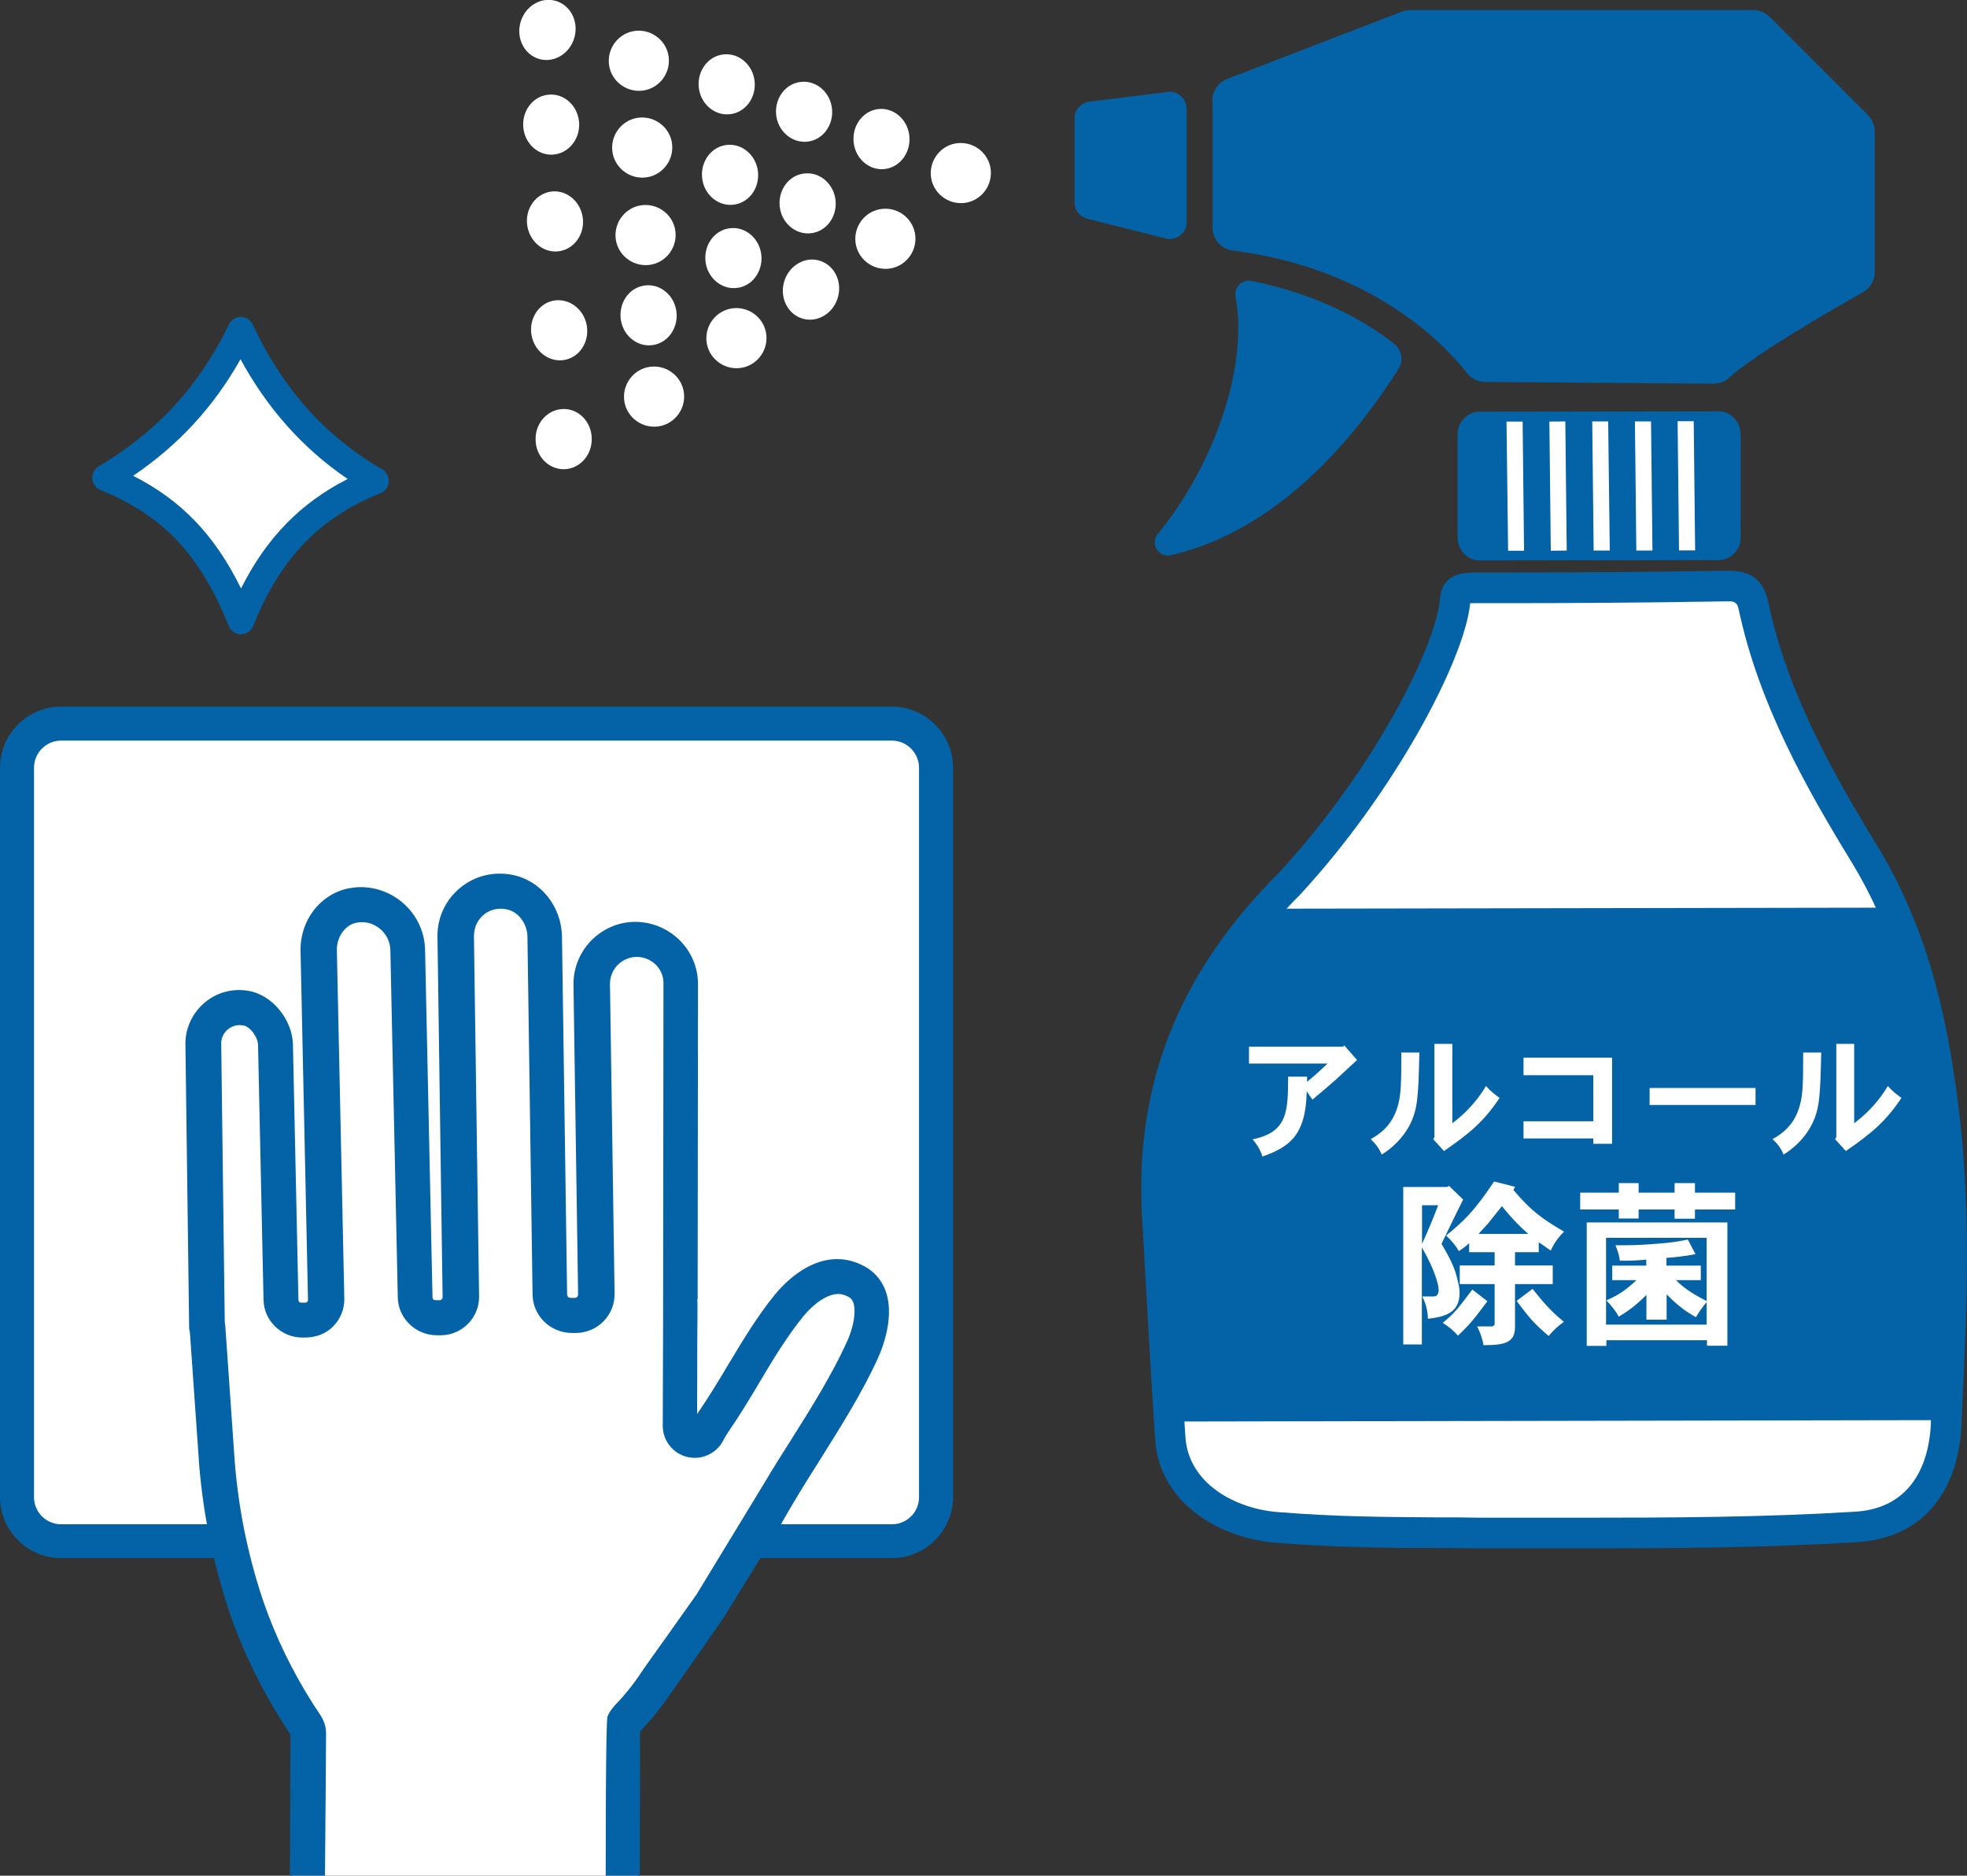
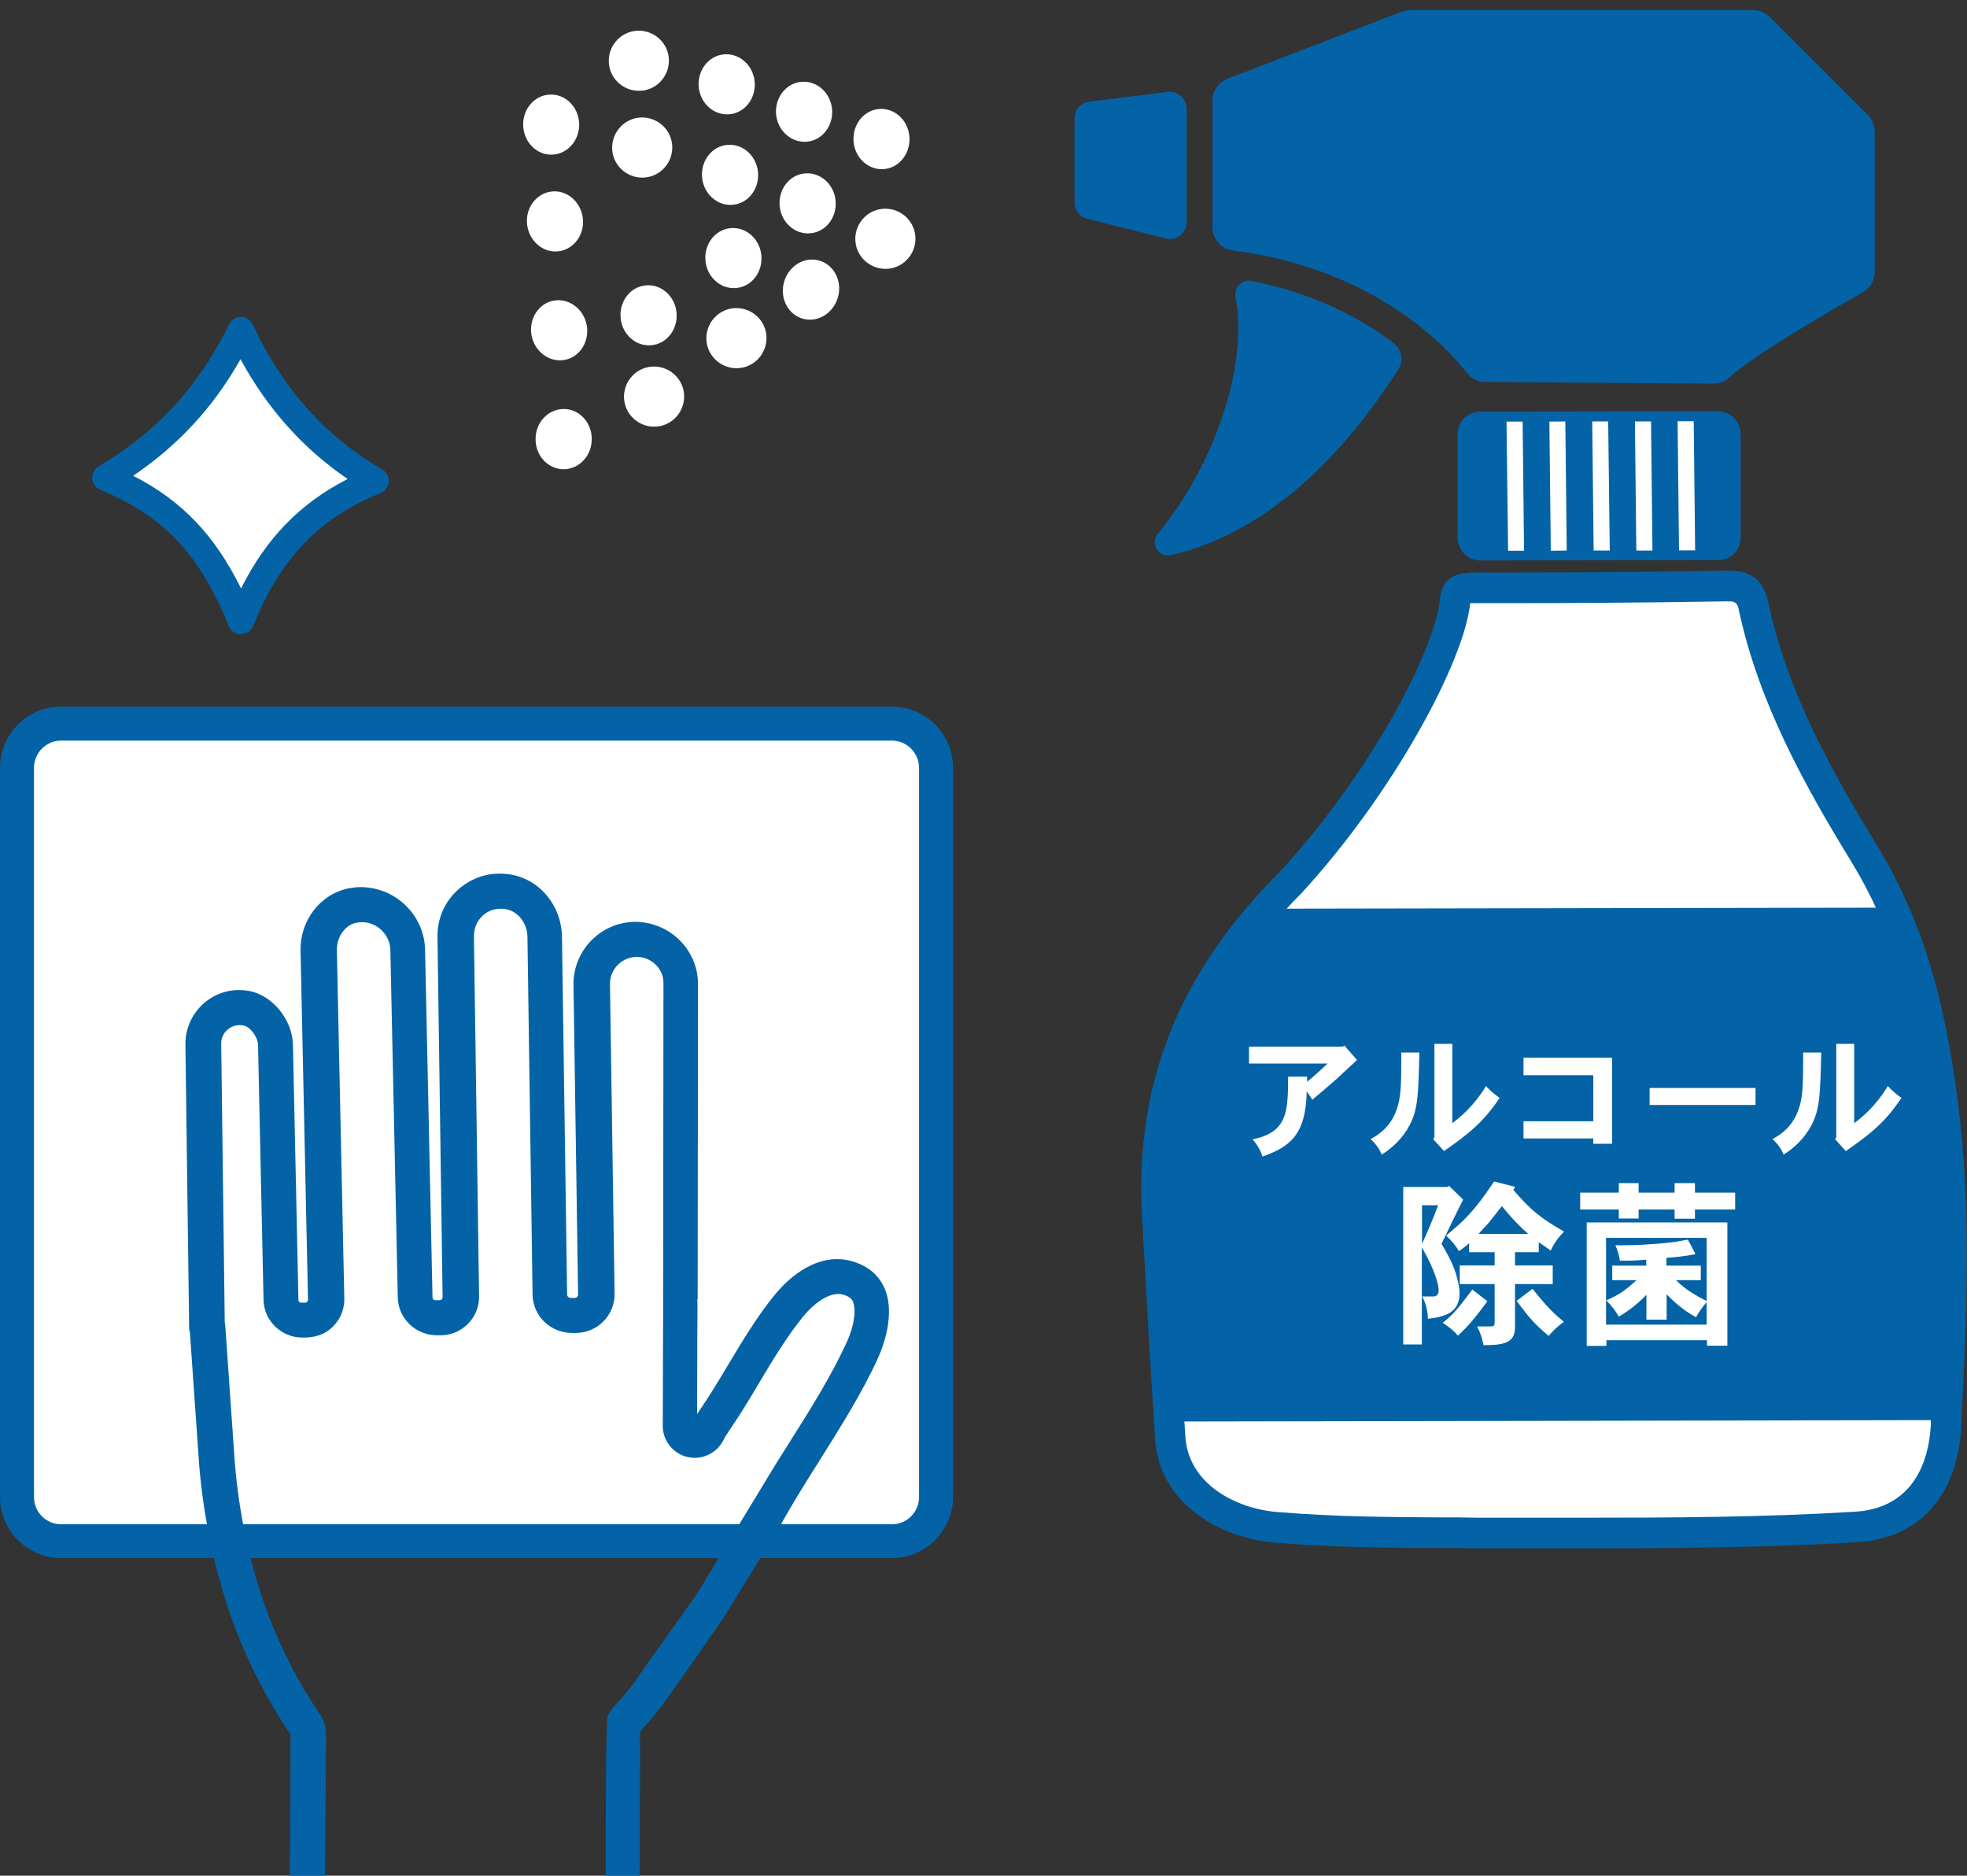
<svg xmlns="http://www.w3.org/2000/svg" id="_レイヤー_2" viewBox="0 0 111.06 105.89">
  <rect x="0" y="0" width="111.06" height="105.89" fill="#333333" stroke="none" />
  <defs>
    <style>.cls-1{fill:#0363a6;}.cls-2{fill:#fff;}</style>
  </defs>
  <g id="object">
    <path class="cls-2" d="m43.27,18.92c.09.93-.59,1.77-1.52,1.86-.93.09-1.77-.59-1.86-1.52-.09-.93.59-1.77,1.52-1.86.93-.09,1.77.59,1.86,1.52Z" />
    <path class="cls-2" d="m38.62,22.22c.09.93-.59,1.77-1.52,1.86-.93.09-1.77-.59-1.86-1.52-.09-.93.59-1.77,1.52-1.86.93-.09,1.77.59,1.86,1.52Z" />
-     <path class="cls-2" d="m55.94,9.6c.09.93-.59,1.77-1.52,1.86-.93.09-1.77-.59-1.86-1.52-.09-.93.59-1.77,1.52-1.86.93-.09,1.77.59,1.86,1.52Z" />
    <path class="cls-2" d="m37.76,3.26c.09.93-.59,1.77-1.52,1.86-.93.09-1.77-.59-1.86-1.52-.09-.93.59-1.77,1.52-1.86.93-.09,1.77.59,1.86,1.52Z" />
-     <path class="cls-2" d="m38.14,13.1c.09.93-.59,1.77-1.52,1.86-.93.09-1.77-.59-1.86-1.52-.09-.93.59-1.77,1.52-1.86.93-.09,1.77.59,1.86,1.52Z" />
    <path class="cls-2" d="m51.68,13.31c.09.93-.59,1.77-1.52,1.86-.93.09-1.77-.59-1.86-1.52-.09-.93.59-1.77,1.52-1.86.93-.09,1.77.59,1.86,1.52Z" />
    <path class="cls-2" d="m37.95,8.16c.09.93-.59,1.77-1.52,1.86-.93.09-1.77-.59-1.86-1.52-.09-.93.59-1.77,1.52-1.86.93-.09,1.77.59,1.86,1.52Z" />
    <path class="cls-2" d="m33.41,24.76c.02.94-.68,1.71-1.56,1.73-.88.01-1.6-.73-1.61-1.67-.02-.94.68-1.71,1.56-1.73s1.6.73,1.61,1.67Z" />
    <path class="cls-2" d="m33.13,18.37c.16.92-.4,1.8-1.26,1.95-.86.15-1.69-.47-1.86-1.4-.16-.92.4-1.8,1.26-1.95.86-.15,1.69.47,1.86,1.4Z" />
    <path class="cls-2" d="m32.91,12.34c.1.93-.53,1.76-1.4,1.85-.87.09-1.65-.6-1.75-1.53s.53-1.76,1.4-1.85c.87-.09,1.65.6,1.75,1.53Z" />
    <path class="cls-2" d="m32.7,6.96c.04.94-.64,1.73-1.51,1.77-.87.04-1.61-.69-1.65-1.63-.04-.94.64-1.73,1.51-1.76.87-.04,1.61.69,1.65,1.63Z" />
-     <path class="cls-2" d="m32.44,2.09c-.24.91-1.12,1.47-1.96,1.25-.85-.22-1.34-1.14-1.1-2.05.24-.91,1.12-1.47,1.96-1.25.85.22,1.34,1.14,1.1,2.05Z" />
    <path class="cls-2" d="m47.32,16.75c-.24.91-1.12,1.47-1.96,1.25-.85-.22-1.34-1.14-1.1-2.05.24-.91,1.12-1.47,1.96-1.25.85.22,1.34,1.14,1.1,2.05Z" />
    <path class="cls-2" d="m51.35,7.76c.05.94-.61,1.74-1.48,1.79-.87.05-1.63-.67-1.68-1.61-.05-.94.61-1.74,1.48-1.79.87-.05,1.63.67,1.68,1.61Z" />
    <path class="cls-2" d="m38.2,17.66c.08.94-.56,1.76-1.43,1.83-.87.08-1.65-.62-1.73-1.55-.08-.94.56-1.76,1.43-1.83.87-.08,1.65.62,1.73,1.55Z" />
    <path class="cls-2" d="m42.8,9.73c.08.94-.56,1.76-1.43,1.83-.87.08-1.65-.62-1.73-1.55-.08-.94.56-1.76,1.43-1.83.87-.08,1.65.62,1.73,1.55Z" />
    <path class="cls-2" d="m42.61,4.62c.08.94-.56,1.76-1.43,1.83-.87.08-1.65-.62-1.73-1.55s.56-1.76,1.43-1.83c.87-.08,1.65.62,1.73,1.55Z" />
    <path class="cls-2" d="m42.99,14.43c.08.94-.56,1.76-1.43,1.83-.87.08-1.65-.62-1.73-1.55-.08-.94.56-1.76,1.43-1.83.87-.08,1.65.62,1.73,1.55Z" />
    <path class="cls-2" d="m46.98,6.17c.08.94-.56,1.76-1.43,1.83s-1.65-.62-1.73-1.55.56-1.76,1.43-1.83c.87-.08,1.65.62,1.73,1.55Z" />
    <path class="cls-2" d="m47.18,11.34c.08.94-.56,1.76-1.43,1.83-.87.08-1.65-.62-1.73-1.55-.08-.94.56-1.76,1.43-1.83.87-.08,1.65.62,1.73,1.55Z" />
    <path class="cls-1" d="m98.27,24.48c0-.34-.13-.65-.37-.89s-.56-.37-.89-.37l-13.45.02c-.69,0-1.26.57-1.26,1.26v5.88c.01.34.14.65.38.89.23.23.53.36.85.37.01,0,.02,0,.04,0l13.45-.02c.69,0,1.26-.57,1.26-1.26v-5.88Z" />
    <polygon class="cls-2" points="85.15 31.09 86.05 31.09 85.97 23.8 85.06 23.8 85.15 31.09" />
    <polygon class="cls-2" points="88.38 23.79 87.48 23.8 87.56 31.09 88.46 31.08 88.38 23.79" />
    <polygon class="cls-2" points="90.8 23.79 89.9 23.79 89.98 31.08 90.89 31.08 90.8 23.79" />
    <polygon class="cls-2" points="93.22 23.79 92.31 23.79 92.39 31.08 93.3 31.08 93.22 23.79" />
    <polygon class="cls-2" points="95.63 23.78 94.72 23.78 94.8 31.07 95.71 31.07 95.63 23.78" />
    <path class="cls-2" d="m82.82,33.88c.08-.02.31-.02.6-.02h.7c1.95,0,7.14,0,13.22-.09.14,0,.27,0,.38,0,.44.01.52.05.62.56,1.14,5.43,3.88,10.21,6.36,14.27.57.93,1.07,1.88,1.53,2.92,1.36,3.03,2.22,6.4,2.8,10.93.72,5.66.52,11.13.19,17.69v.27c-.17,3.14-1.75,4.96-4.45,5.13-5.78.35-11.34.35-17.82.34h-3.44c-.8-.01-1.61-.02-2.43-.02h-.14c-2.72-.01-5.53-.03-8.83-.3-2.46-.2-5.18-1.67-5.37-4.41l-.06-.94c-.2-3.05-.38-6.26-.53-8.83l-.16-2.79c-.37-6.4,1.59-11.91,5.97-16.83.47-.53.89-.97,1.31-1.39,5.3-5.74,9.28-13.25,9.53-16.39,0-.03,0-.07,0-.08Z" />
    <path class="cls-1" d="m109.7,62.36c-.49-3.88-1.27-7.59-2.85-11.12l-35.38.06c-4.35,4.88-6.53,10.57-6.14,17.32.22,3.88.43,7.76.68,11.63l43.88-.08c.3-5.94.56-11.87-.19-17.81Z" />
    <path class="cls-1" d="m83.51,87.41c-.85-.01-1.68-.02-2.53-.02h-.13c-1.3,0-2.63-.01-4.02-.05-1.72-.04-3.3-.13-4.84-.25-3.09-.26-6.53-2.19-6.77-5.84l-.06-.95c-.19-2.88-.35-5.8-.51-8.63l-.17-3.01c-.39-6.83,1.69-12.7,6.36-17.94.5-.56.93-1.02,1.36-1.44,5.54-6,8.9-12.95,9.1-15.45.12-1.5,1.37-1.51,2.12-1.51h1.78c4.2,0,8.28-.03,12.11-.1h.24c.95,0,1.96.21,2.29,1.78,1.09,5.19,3.76,9.83,6.17,13.78.6.98,1.13,1.99,1.62,3.09,1.42,3.17,2.32,6.68,2.92,11.37.74,5.78.54,11.32.2,17.96v.27c-.22,3.97-2.36,6.37-5.89,6.59-5.27.32-10.27.35-15.78.35h-5.58Zm-.5-53.36c-.32,3.23-4.3,10.71-9.58,16.43-.43.43-.84.87-1.31,1.39-4.35,4.89-6.29,10.35-5.93,16.7l.16,2.79c.14,2.58.33,5.78.52,8.83l.06.94c.18,2.63,2.82,4.04,5.2,4.23,3.3.27,6.1.28,8.81.3h.14c.82,0,1.63,0,2.43.02h5.69c5.22,0,10.33-.02,15.56-.34,2.59-.16,4.1-1.92,4.26-4.95v-.27c.35-6.55.55-12-.17-17.66-.58-4.52-1.44-7.87-2.78-10.88-.46-1.03-.96-1.98-1.52-2.9-2.49-4.07-5.24-8.87-6.39-14.32q-.08-.4-.44-.41h-.37c-4.79.08-9.06.1-11.79.1h-2.16c-.13,0-.28,0-.38,0Z" />
    <path class="cls-1" d="m68.46,5.69v7.14c0,.66.48,1.23,1.13,1.31,7.99,1.01,12.06,5.41,13.23,6.91.25.32.63.51,1.03.51l12.88.1c.33,0,.65-.11.89-.33,1.38-1.28,5.85-3.87,7.56-4.83.41-.23.67-.67.67-1.15v-7.92c0-.35-.14-.69-.39-.94l-5.53-5.53c-.25-.25-.59-.39-.94-.39h-19.37c-.16,0-.32.03-.48.09l-9.84,3.79c-.51.2-.85.69-.85,1.24Z" />
    <path class="cls-1" d="m67,6.13v6.41c0,.62-.58,1.07-1.18.92l-4.43-1.11c-.42-.11-.72-.48-.72-.92v-4.75c0-.48.36-.88.83-.94l4.43-.55c.57-.07,1.06.37,1.06.94Z" />
    <path class="cls-1" d="m70.66,15.86c4.19.83,6.87,2.6,8.06,3.55.43.34.54.96.24,1.42-4.58,7.19-9.42,9.74-12.85,10.51-.69.16-1.19-.66-.74-1.2,3.19-3.86,5.13-9.52,4.39-13.37-.1-.54.35-1.02.9-.91Z" />
    <path class="cls-2" d="m75.92,59.04l.7.8c-.2.18-1.05.98-1.23,1.14-.3.26-.65.57-1.29,1.1l-.32-.47c-.05,2.48-.97,3.14-2.5,3.68-.1-.33-.3-.69-.56-.97,2-.4,2-1.61,2.01-3.54h1.07v.29c.39-.31.81-.7,1.16-1.03h-4.44v-.95h5.29l.11-.07Z" />
    <path class="cls-2" d="m80.14,59.43c-.06,2.44-.08,3.17-.55,4.09-.38.72-.98,1.3-1.58,1.66-.11-.29-.32-.6-.62-.87.81-.45,1.3-1.02,1.55-1.94.17-.63.18-1.3.18-2.95h1.02Zm1.86-.51v4.49c.47-.36,1.23-.98,1.9-2.1.23.26.52.5.77.67-.9,1.35-1.72,2.02-3.14,3l-.61-.67.07-.1v-5.28h1.01Z" />
    <path class="cls-2" d="m91.02,59.71v4.86h-1.06v-.3h-3.94v-.97h3.94v-2.6h-3.94v-.99h5Z" />
    <path class="cls-2" d="m99.12,61.42v.96h-5.98v-.96h5.98Z" />
    <path class="cls-2" d="m102.83,59.43c-.06,2.44-.08,3.17-.55,4.09-.38.72-.98,1.3-1.58,1.66-.1-.29-.32-.6-.62-.87.81-.45,1.3-1.02,1.55-1.94.17-.63.18-1.3.18-2.95h1.02Zm1.86-.51v4.49c.47-.36,1.23-.98,1.9-2.1.23.26.52.5.77.67-.9,1.35-1.72,2.02-3.14,3l-.61-.67.07-.1v-5.28h1.01Z" />
    <path class="cls-2" d="m80.94,73.19c.29,0,.29-.31.29-.36,0-.29-.22-1.16-.95-2.41v5.48h-1.05v-8.89h2.47l.12-.06.79.77c-.3.59-.65,1.32-1.22,2.5.6,1.02.78,1.46.93,2.14.06.25.09.43.09.63,0,1.07-.73,1.34-1.79,1.46,0-.42-.12-.9-.32-1.26h.64Zm-.65-2.97c.33-.71.68-1.56.91-2.18h-.91v2.18Zm3.69,3.24c-.72.97-1.03,1.35-1.66,1.94-.22-.25-.52-.51-.86-.72.71-.59.85-.8,1.67-1.88l.85.66Zm1.56-6.46l-.09.18c.99,1.15,1.52,1.57,2.86,2.35-.31.3-.58.67-.75,1.07-.22-.16-.45-.31-.68-.47v.56h-1.34v.75h2.13v1.05h-2.13v2.44c0,.89-.64,1.01-1.78,1.01-.05-.33-.19-.74-.36-1.06h.81c.11,0,.18-.06.18-.17v-2.22h-1.97v-1.05h1.97v-.75h-1.44v-.51c-.18.18-.4.33-.58.45-.16-.28-.38-.56-.72-.88.95-.78,1.55-1.31,2.71-3.05l1.19.3Zm.75,2.66c-.4-.34-.91-.85-1.49-1.57-.18.22-.74.93-.78.98-.14.14-.28.31-.54.59h2.81Zm.25,3.11c.78.99,1.21,1.4,1.76,1.85-.31.22-.59.47-.86.8-.83-.71-1.05-.97-1.81-1.98l.9-.68Z" />
    <path class="cls-2" d="m92.52,66.79v.54h2.03v-.54h1.15v.54h2.27v.95h-2.27v.52h-1.15v-.52h-2.03v.51h-1.12v-.51h-2.18v-.95h2.18v-.54h1.12Zm5.01,2.22v6.96h-1.15v-.31h-5.68v.32h-1.11v-6.97h7.94Zm-1.15,4.47c-.27.32-.49.64-.62.88-.69-.36-1.28-.9-1.66-1.29v1.43h-1.14v-1.4c-.68.69-1.21,1.02-1.56,1.23-.16-.3-.38-.57-.7-.92.66-.3.99-.49,1.7-1.14h-1.37v-.82h1.92v-.34c-.7.06-.74.06-1.49.06-.03-.28-.12-.56-.25-.87.95,0,1.2,0,2.27-.08.88-.06,1.29-.14,1.82-.24l.43.82c-.51.11-1.27.19-1.64.21v.44h1.94v.82h-1.4c.52.53,1.16.89,1.73,1.18v-3.57h-5.68v4.9h5.68v-1.3Z" />
    <path class="cls-2" d="m3.45,40.85h46.91c1.37,0,2.49,1.12,2.49,2.49v41.17c0,1.37-1.12,2.49-2.49,2.49H3.45c-1.37,0-2.49-1.12-2.49-2.49v-41.17c0-1.37,1.12-2.49,2.49-2.49Z" />
    <path class="cls-1" d="m3.45,87.96c-1.9,0-3.45-1.55-3.45-3.45v-41.17c0-1.9,1.55-3.45,3.45-3.45h46.91c1.9,0,3.45,1.55,3.45,3.45v41.17c0,1.9-1.55,3.45-3.45,3.45H3.45Zm0-46.15c-.85,0-1.53.69-1.53,1.54v41.17c0,.85.69,1.53,1.53,1.53h46.91c.85,0,1.53-.69,1.53-1.53v-41.17c0-.85-.69-1.54-1.53-1.54H3.45Z" />
-     <path class="cls-2" d="m16.5,105.89l.03-8c-1.29-1.95-2.34-3.99-3.12-6.04-.24-.62-.85-2.32-1.34-4.57-.33-1.5-.56-3.04-.68-4.57l-.53-7.69h0l-.02-.18-.21-15.89c-.02-.79.27-1.53.82-2.1.54-.57,1.28-.88,2.07-.89h0c.21,0,.39.02.58.05,1.23.22,2.33,1.53,2.38,2.87l.31,14.46c0,.15.12.27.27.27h.25c.07,0,.14-.03.18-.08.05-.05.08-.12.07-.19l-.42-19.67c-.04-1.67,1.06-3.12,2.6-3.44.22-.05.45-.07.67-.07h0c1.89,0,3.45,1.5,3.52,3.34l.43,19.72c0,.15.13.27.28.27h.25c.15,0,.28-.13.27-.28l-.29-20.35c-.01-.91.33-1.77.96-2.42.63-.65,1.48-1.02,2.39-1.03h0c.27,0,.5.02.72.07,1.5.29,2.64,1.67,2.71,3.28l.29,20.31c0,.17.13.3.3.3h.25c.17,0,.3-.14.3-.31l-.26-17.47c-.02-.91.32-1.77.95-2.42.63-.65,1.48-1.02,2.39-1.04h0c1.88,0,3.37,1.43,3.45,3.25v17.94s-.03,6.11-.03,6.9c.1-.17.19-.32.29-.47.6-.87,1.14-1.78,1.67-2.65.8-1.34,1.62-2.71,2.62-3.94.48-.59,1.76-1.95,3.41-1.98h0c.33,0,.64.05.93.14.65.21,1.14.56,1.46,1.05.27.41.42.91.44,1.5.03.82-.18,1.78-.6,2.71-.91,2-2.12,3.92-3.29,5.78-.53.84-1.03,1.63-1.5,2.43l-3.73,6.13-4.87,6.61c-.08.16-.08,1.71-.1,8.21v.19h-19.53Z" />
    <path class="cls-1" d="m34.2,105.89v-.19c0-8.54.08-8.75.11-8.82.14-.33.39-.6.63-.85.08-.08.16-.17.23-.25.36-.42.63-.77.87-1.12.43-.64.88-1.26,1.33-1.89l1.96-2.76,3.79-6.23c.48-.81,1-1.64,1.51-2.44,1.15-1.82,2.32-3.69,3.18-5.57.5-1.1.53-2.03.3-2.38-.03-.04-.12-.18-.46-.29-.1-.03-.21-.05-.32-.05-.6,0-1.35.5-1.99,1.28-.91,1.13-1.67,2.38-2.46,3.71-.54.91-1.1,1.84-1.74,2.77-.11.17-.22.34-.31.52-.31.59-.92.96-1.58.97h0c-.17,0-.31-.02-.45-.05-.81-.2-1.38-.92-1.38-1.76,0-.4.02-6.05.02-6.05l.02-18.97c-.01-.8-.69-1.45-1.51-1.45-.85.01-1.52.7-1.51,1.54l.26,17.47c.02,1.21-.95,2.2-2.16,2.22h-.24c-1.23,0-2.21-.97-2.23-2.16l-.29-20.21c-.01-.75-.52-1.42-1.19-1.55-.11-.02-.22-.03-.32-.03-.53,0-.98.25-1.26.68-.17.25-.25.56-.25.92l.29,20.28c.02,1.19-.94,2.18-2.13,2.2h-.25c-1.2,0-2.18-.95-2.21-2.12l-.42-19.64c-.02-.85-.75-1.56-1.59-1.56-.12,0-.23.01-.33.03-.64.13-1.11.8-1.1,1.55l.42,19.67c.01.67-.28,1.3-.81,1.73-.36.3-.86.46-1.39.47h-.16c-1.2,0-2.17-.95-2.2-2.11l-.31-14.41c-.01-.45-.45-1.04-.83-1.1-.07-.01-.14-.02-.21-.02-.29,0-.55.12-.75.32-.19.2-.3.46-.29.74l.2,15.72s.02.12.03.2l.54,7.75c.12,1.43.33,2.88.64,4.3.46,2.12,1.03,3.71,1.26,4.3.75,1.97,1.74,3.86,2.94,5.64.2.3.31.66.31,1.02,0,0-.03,5.29-.06,7.87v.19h-1.98l.03-8c-1.27-1.89-2.32-3.91-3.12-6-.24-.63-.85-2.33-1.34-4.58-.33-1.51-.56-3.05-.69-4.58l-.53-7.58h-.01l-.03-.18-.21-16c-.02-.82.29-1.59.85-2.18.57-.59,1.33-.92,2.15-.93h0c.22,0,.4.02.58.05,1.32.23,2.46,1.62,2.49,3.03l.31,14.42c0,.09.07.15.16.15h.24s.08-.02.1-.05c.03-.03.04-.07.04-.11l-.42-19.68c-.04-1.73,1.1-3.22,2.71-3.55.23-.04.45-.07.67-.07h0c1.99,0,3.6,1.58,3.65,3.52l.42,19.64c0,.09.07.16.16.16h.25c.09,0,.16-.08.16-.17l-.29-20.35c-.01-.94.34-1.83,1-2.5.66-.67,1.53-1.05,2.47-1.06h0c.27,0,.5.02.72.06,1.62.3,2.81,1.77,2.84,3.49l.29,20.21c0,.1.09.19.19.19h.25c.05,0,.1-.02.13-.06.03-.04.05-.08.05-.13l-.26-17.47c-.03-1.94,1.52-3.54,3.46-3.57h0c1.96,0,3.54,1.55,3.57,3.46l-.02,17.85h-.02c.02.19.01.72,0,2.26,0,1.45-.01,3.24-.01,4.22.03-.04.05-.08.08-.12.59-.86,1.14-1.77,1.67-2.66.8-1.33,1.62-2.71,2.63-3.95.49-.6,1.8-2,3.5-2.02h0c.35,0,.67.05.97.15.67.22,1.18.58,1.52,1.1.99,1.52.13,3.69-.15,4.32-.91,2-2.13,3.92-3.3,5.79-.78,1.23-1.58,2.51-2.27,3.77l-3.04,4.93c-.12.2-.26.39-.39.58l-.18.26c-.92,1.34-1.86,2.67-2.8,4-.28.39-.58.78-.9,1.15-.16.18-.32.36-.49.54q-.06.07-.07.11c-.02.21-.01.42,0,.63v.32s-.02,7.21-.02,7.21h-1.94Z" />
    <path class="cls-2" d="m13.61,35.06c-1.61-3.95-3.67-6.46-7.66-8.09,3.87-2.3,6.09-5.14,7.64-8.33,1.53,3.3,3.82,6.3,7.61,8.51-3.89,1.57-6.1,4.17-7.6,7.91Z" />
    <path class="cls-1" d="m13.61,35.81c-.3,0-.58-.18-.69-.47-1.66-4.07-3.69-6.22-7.25-7.68-.26-.11-.44-.36-.46-.64-.02-.28.12-.55.37-.7,3.32-1.97,5.65-4.52,7.35-8.01.13-.26.39-.42.67-.42h0c.29,0,.55.17.67.43,1.68,3.61,4.07,6.29,7.31,8.18.25.14.39.42.37.7-.02.29-.2.53-.47.64-3.45,1.39-5.67,3.7-7.18,7.49-.11.28-.39.47-.69.47h0Zm-6.09-8.95c2.73,1.39,4.6,3.34,6.09,6.36,1.43-2.85,3.35-4.82,6.02-6.18-2.53-1.72-4.52-3.96-6.05-6.76-1.53,2.71-3.5,4.84-6.06,6.58Z" />
  </g>
</svg>